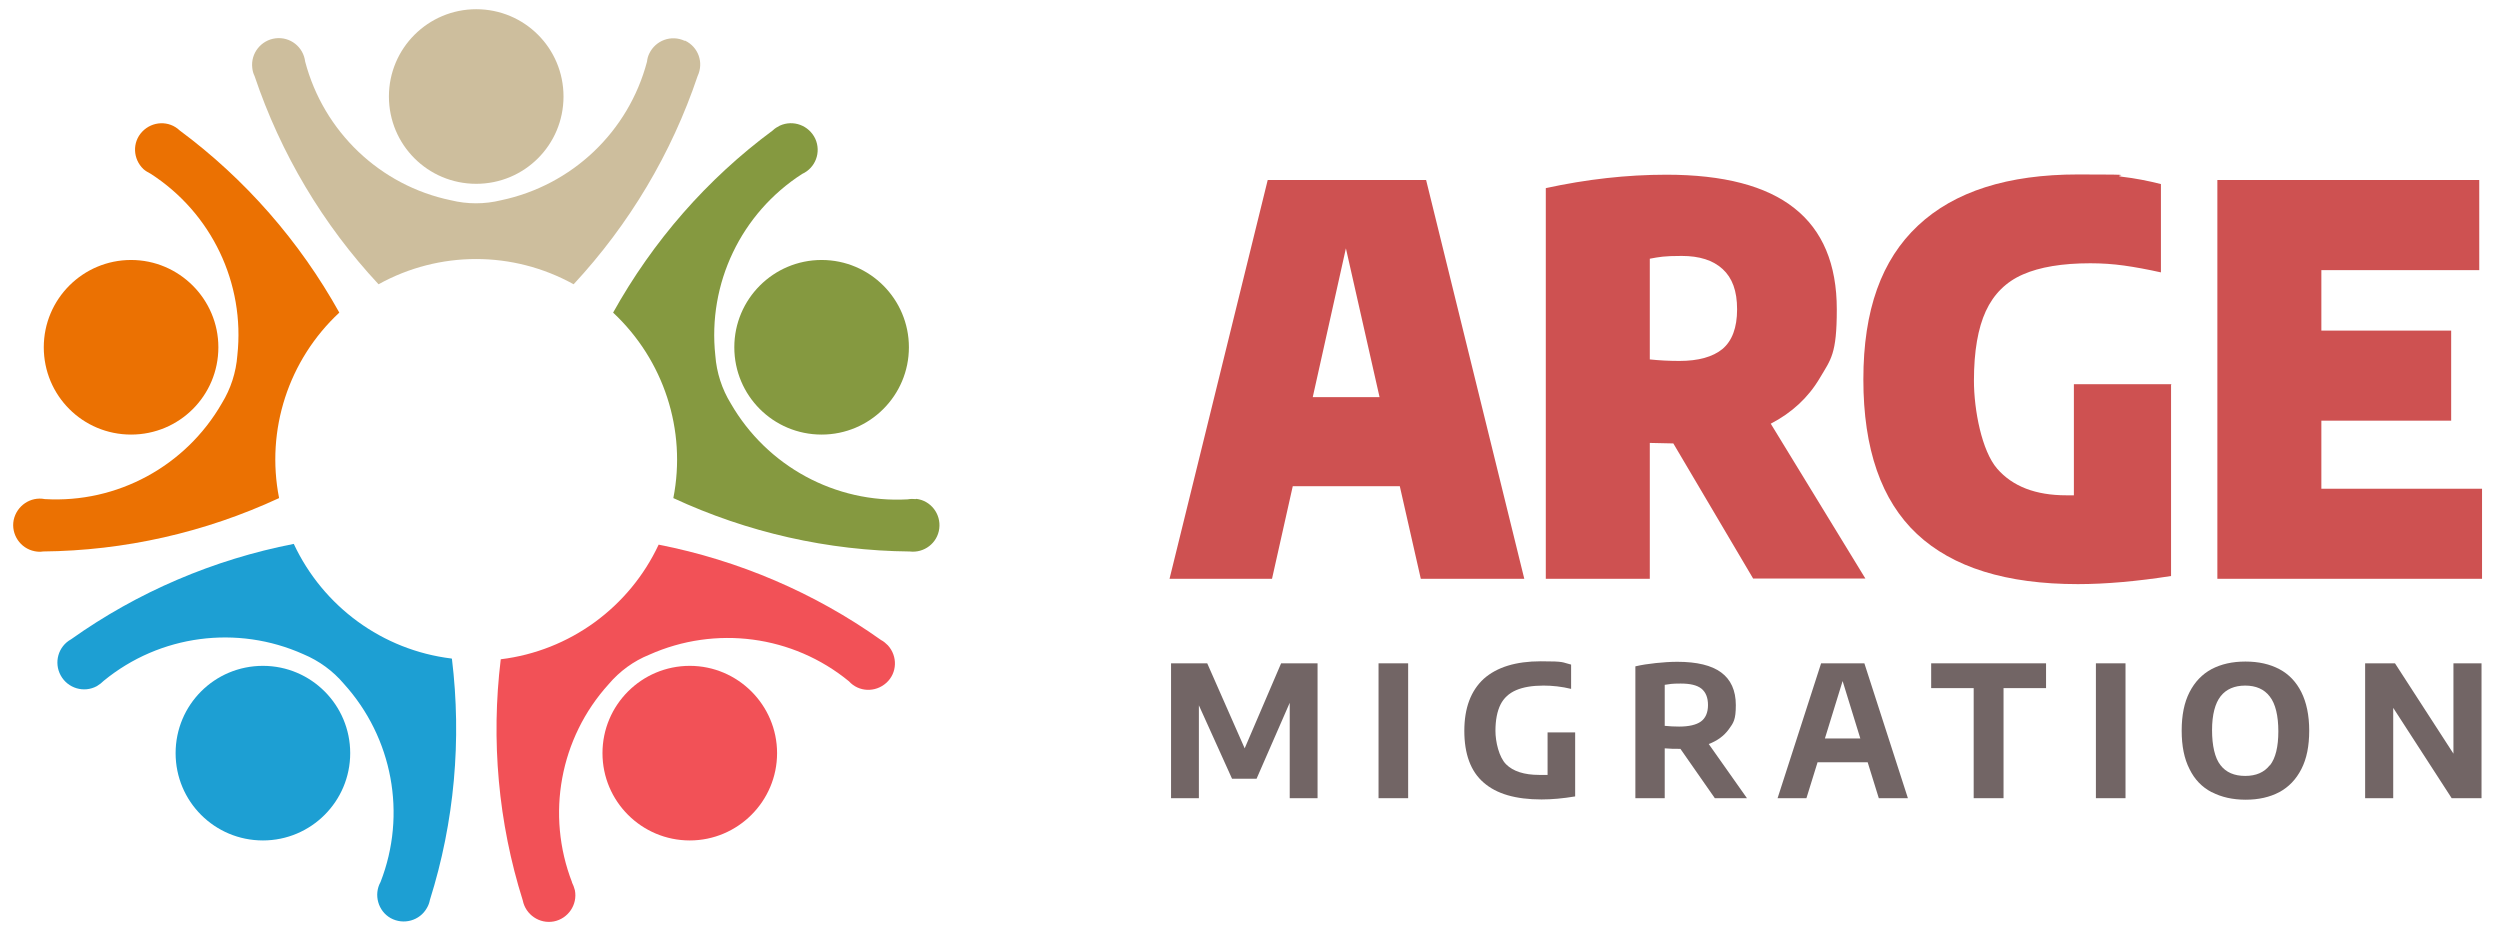
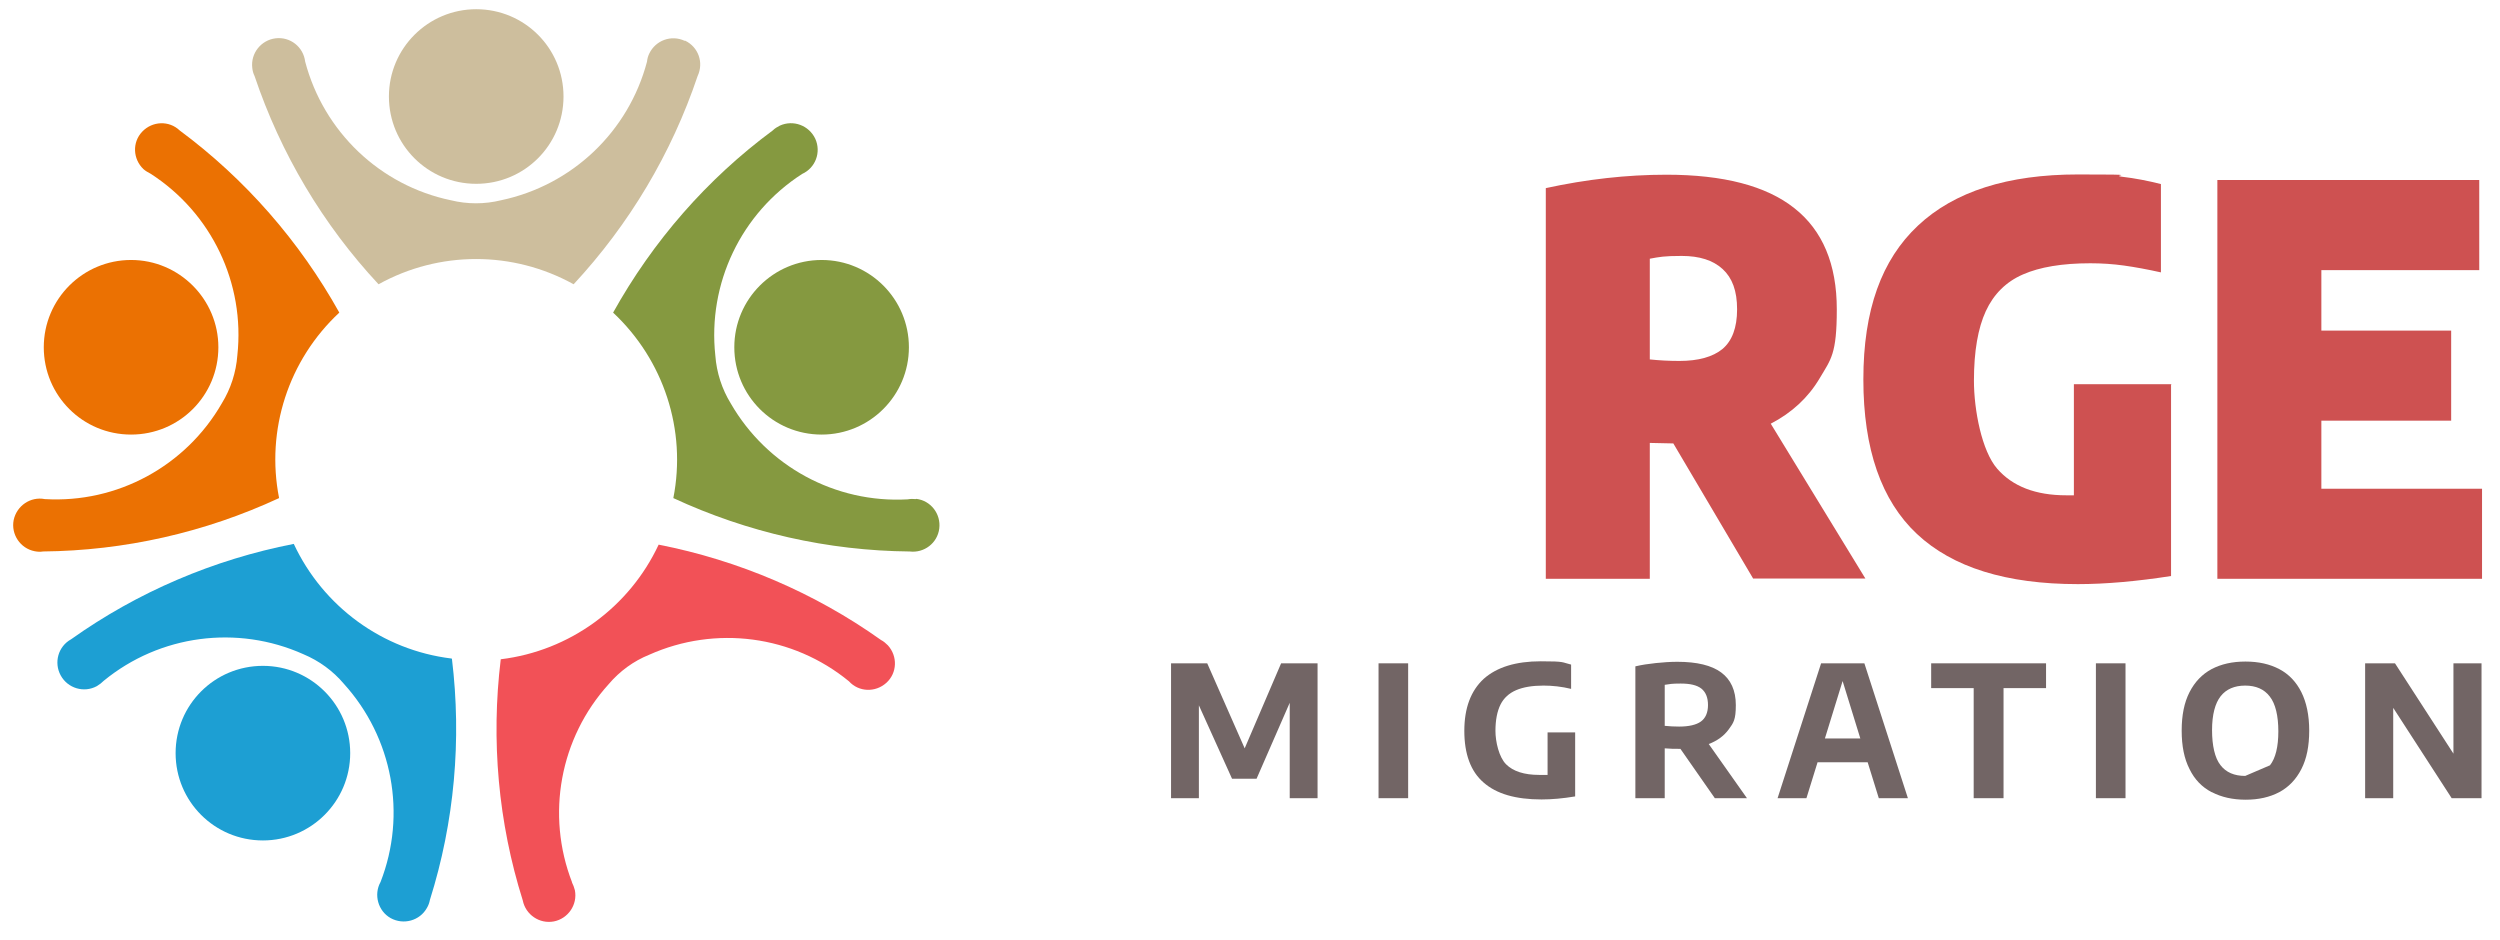
<svg xmlns="http://www.w3.org/2000/svg" id="Ebene_1" version="1.1" viewBox="0 0 988 371" width="250" height="94">
  <defs>
    <style>
      .st0 {
        fill: #ce5151;
      }

      .st1 {
        fill: #859940;
      }

      .st2 {
        fill: #1d9fd3;
      }

      .st3 {
        fill: #cdbe9d;
      }

      .st4 {
        fill: #f25157;
      }

      .st5 {
        fill: #eb7102;
      }

      .st6 {
        fill: #726565;
      }
    </style>
  </defs>
  <path class="st1" d="M362.1,196.9c5.8.7,9.8,6,9.1,11.7-.7,5.8-6,9.8-11.7,9.1-32.3-.3-64.1-7.5-93.4-21.1,5.3-26.9-3.8-54.6-23.8-73.3,15.7-28.2,37.1-52.8,63.1-72,.8-.8,1.8-1.4,2.8-1.9,5.3-2.4,11.5-.1,14,5.2,2.4,5.3.1,11.5-5.2,13.9-24.1,15.5-37.4,43.3-34.3,71.8.5,6.7,2.6,13.2,6.1,18.9,14.3,24.8,41.3,39.5,69.9,37.9,1.1-.2,2.2-.2,3.3-.1Z" />
  <path class="st1" d="M324.7,102.5c19.1,0,34.5,15.5,34.5,34.5s-15.4,34.5-34.5,34.5-34.5-15.4-34.5-34.5,15.5-34.5,34.5-34.5Z" />
-   <path class="st4" d="M272.6,262.9c19,0,34.5,15.5,34.5,34.5s-15.5,34.5-34.5,34.5-34.5-15.4-34.5-34.5,15.5-34.5,34.5-34.5Z" />
  <path class="st3" d="M270.7,15.8c5.3,2.5,7.5,8.7,5,14-10.3,30.6-27,58.6-49,82.3-24-13.3-53.1-13.3-77.1,0-22-23.6-38.7-51.7-49-82.3-.5-1-.8-2.1-.9-3.2-.7-5.8,3.5-11,9.2-11.7,5.8-.7,11,3.4,11.7,9.2,7.3,27.7,29.6,49,57.6,54.8,6.5,1.6,13.3,1.6,19.8,0,28.1-5.9,50.4-27.1,57.7-54.8.1-1.1.4-2.2.9-3.2,2.5-5.2,8.7-7.5,14-5Z" />
  <path class="st4" d="M226,348.4c.5,1,.9,2,1.2,3.2,1.1,5.7-2.7,11.2-8.3,12.3-5.7,1.1-11.2-2.7-12.3-8.3-9.7-30.8-12.6-63.3-8.7-95.3,27.2-3.3,50.8-20.5,62.4-45.3,31.6,6.2,61.6,19,87.9,37.7,1,.5,1.9,1.3,2.7,2.1,3.9,4.3,3.7,10.9-.6,14.8-4.3,3.9-10.9,3.7-14.8-.6-22.2-18.2-52.7-22.2-78.9-10.5-6.2,2.5-11.7,6.5-16.1,11.7-19.2,21.2-24.8,51.5-14.4,78.3Z" />
  <path class="st3" d="M188.2,3.4c19.1,0,34.5,15.4,34.5,34.5s-15.4,34.5-34.5,34.5-34.5-15.4-34.5-34.5S169.2,3.4,188.2,3.4Z" />
  <path class="st2" d="M178.6,260.1c3.9,32,1,64.5-8.7,95.3-.2,1.1-.6,2.2-1.2,3.2-2.8,5-9.2,6.8-14.3,4-5-2.8-6.8-9.3-4-14.3,10.4-26.7,4.8-57-14.5-78.3-4.3-5.1-9.8-9.1-16-11.7-26.1-11.7-56.7-7.7-78.9,10.5-.8.8-1.7,1.5-2.7,2.1-5.1,2.8-11.5.9-14.3-4.2-2.8-5.1-1-11.5,4.1-14.3,26.3-18.7,56.3-31.5,88-37.7,11.6,24.8,35.1,42,62.3,45.3Z" />
  <path class="st2" d="M103.9,262.9c19.1,0,34.5,15.5,34.5,34.5s-15.4,34.5-34.5,34.5-34.5-15.4-34.5-34.5,15.4-34.5,34.5-34.5Z" />
  <path class="st5" d="M86.3,137c0,19.1-15.4,34.5-34.5,34.5s-34.5-15.4-34.5-34.5,15.5-34.5,34.5-34.5,34.5,15.5,34.5,34.5Z" />
  <path class="st5" d="M17,217.7c-1.1.2-2.3.1-3.3-.1-5.7-1.1-9.4-6.7-8.3-12.3,1.2-5.7,6.7-9.4,12.3-8.3,28.6,1.7,55.7-13,70-37.9,3.5-5.7,5.6-12.2,6.1-18.9,3.1-28.5-10.2-56.3-34.3-71.8-1-.5-2-1.1-2.8-1.8-4.2-4-4.5-10.6-.5-14.8,4-4.2,10.6-4.5,14.8-.5,25.9,19.2,47.4,43.8,63.1,72-20.1,18.7-29.1,46.4-23.8,73.3-29.3,13.6-61.1,20.8-93.4,21.1Z" />
  <g>
-     <path class="st0" d="M561.5,228.5l-8.3-36.6h-42.3l-8.2,36.6h-40.5l38.8-157.6h62.6l38.8,157.6h-40.9ZM518.8,156.7h26.4l-13.3-58.8-13.1,58.8Z" />
    <path class="st0" d="M692.9,228.5l-31.6-53.5c-4.7-.1-7.8-.2-9.3-.2v53.7h-41.1V74.1c16.1-3.5,32-5.3,47.7-5.3,22.5,0,39.4,4.4,50.5,13.2,11.2,8.8,16.8,22.2,16.8,40s-2.3,19.7-6.8,27.3c-4.5,7.6-11,13.6-19.3,17.9l37.4,61.2h-44.3ZM652,141.8c3.8.4,7.7.6,11.7.6,7.5,0,13.2-1.6,17-4.7,3.8-3.2,5.8-8.4,5.8-15.7s-1.9-12.4-5.7-15.9c-3.8-3.5-9.2-5.2-16.2-5.2s-8.8.4-12.6,1.1v39.8Z" />
    <path class="st0" d="M858,151.8v75.6c-13.5,2.1-25.8,3.2-36.8,3.2-28.3,0-49.5-6.6-63.6-19.8-14.1-13.2-21.2-33.6-21.2-61.1s7.2-47.3,21.6-60.8c14.4-13.5,35.5-20.2,63.2-20.2s12.2.3,17.4.9c5.1.6,10.3,1.6,15.4,2.9v34.9c-5.4-1.2-10.3-2.1-14.6-2.7-4.3-.6-8.8-.9-13.3-.9-11.1,0-20,1.5-26.6,4.4-6.7,2.9-11.6,7.8-14.7,14.5-3.1,6.7-4.7,15.9-4.7,27.5s3.1,27.8,9.2,34.8c6.1,7,15.2,10.5,27.3,10.5h3v-43.9h38.6Z" />
    <path class="st0" d="M917.4,192.9h63.5v35.6h-104.6V70.9h103.5v35.6h-62.4v23.9h51.3v35.6h-51.3v27.1Z" />
  </g>
  <g>
    <path class="st6" d="M506.4,261.9h14.3v53.3h-11v-37.7l-13.1,30h-9.7l-13.1-29v36.7h-11v-53.3h14.3l14.8,33.6,14.4-33.6Z" />
    <path class="st6" d="M544.8,315.2v-53.3h11.7v53.3h-11.7Z" />
    <path class="st6" d="M622.5,289.2v25.3c-4.8.8-9.2,1.2-13.3,1.2-10.2,0-17.8-2.2-22.9-6.7-5.1-4.4-7.6-11.3-7.6-20.4,0-9.1,2.6-15.9,7.7-20.6,5.2-4.6,12.7-6.9,22.5-6.9s8.2.4,12,1.3v9.6c-3.7-.9-7.4-1.3-10.9-1.3-4.4,0-8,.6-10.8,1.8-2.8,1.2-4.9,3.1-6.2,5.7s-2,6.1-2,10.4,1.4,10.4,4.2,13.2c2.8,2.8,7.2,4.2,13.1,4.2s1.8,0,3.3,0v-16.8h10.9Z" />
    <path class="st6" d="M677.7,315.2l-13.6-19.5h-.6c-1.7,0-3.5,0-5.6-.2v19.7h-11.6v-52.1c2.5-.6,5.3-1,8.1-1.3s5.7-.5,8.5-.5c7.7,0,13.5,1.4,17.3,4.2,3.8,2.8,5.8,7.1,5.8,12.9s-.9,7-2.8,9.6-4.5,4.5-7.9,5.8l15.1,21.4h-12.8ZM657.8,286.6c2,.2,3.9.3,5.8.3,3.9,0,6.8-.7,8.6-2,1.8-1.3,2.8-3.5,2.8-6.5s-.9-5.1-2.6-6.5c-1.8-1.4-4.5-2-8.2-2s-4.2.2-6.3.5v16.2Z" />
    <path class="st6" d="M742.5,315.2l-4.4-14.2h-19.8l-4.4,14.2h-11.4l17.2-53.3h17.1l17.2,53.3h-11.6ZM721.2,291.6h14l-7-22.7-7,22.7Z" />
    <path class="st6" d="M780,315.2v-43.5h-16.8v-9.8h45.4v9.8h-16.8v43.5h-11.8Z" />
    <path class="st6" d="M828.3,315.2v-53.3h11.7v53.3h-11.7Z" />
-     <path class="st6" d="M874,312.8c-3.8-2-6.7-5-8.7-9.1-2.1-4.1-3.1-9.1-3.1-15.2s1-11.1,3.1-15.2c2.1-4.1,5-7.1,8.7-9.1,3.8-2,8.2-3,13.4-3s9.6,1,13.4,3c3.8,2,6.7,5.1,8.7,9.1s3.1,9.1,3.1,15.2-1,11.1-3.1,15.2c-2.1,4.1-5,7.1-8.7,9.1-3.8,2-8.2,3-13.3,3s-9.6-1-13.4-3ZM897.1,302.2c2.2-2.8,3.3-7.3,3.3-13.4s-1.1-10.9-3.4-13.8c-2.2-2.9-5.5-4.3-9.7-4.3s-7.5,1.4-9.7,4.2c-2.2,2.8-3.4,7.3-3.4,13.4s1.1,11,3.3,13.8c2.2,2.9,5.5,4.3,9.8,4.3s7.5-1.4,9.7-4.2Z" />
+     <path class="st6" d="M874,312.8c-3.8-2-6.7-5-8.7-9.1-2.1-4.1-3.1-9.1-3.1-15.2s1-11.1,3.1-15.2c2.1-4.1,5-7.1,8.7-9.1,3.8-2,8.2-3,13.4-3s9.6,1,13.4,3c3.8,2,6.7,5.1,8.7,9.1s3.1,9.1,3.1,15.2-1,11.1-3.1,15.2c-2.1,4.1-5,7.1-8.7,9.1-3.8,2-8.2,3-13.3,3s-9.6-1-13.4-3ZM897.1,302.2c2.2-2.8,3.3-7.3,3.3-13.4s-1.1-10.9-3.4-13.8c-2.2-2.9-5.5-4.3-9.7-4.3s-7.5,1.4-9.7,4.2c-2.2,2.8-3.4,7.3-3.4,13.4s1.1,11,3.3,13.8c2.2,2.9,5.5,4.3,9.8,4.3Z" />
    <path class="st6" d="M969.6,261.9h11.1v53.3h-11.8l-23.1-35.7v35.7h-11.1v-53.3h11.8l23.1,35.7v-35.7Z" />
  </g>
</svg>